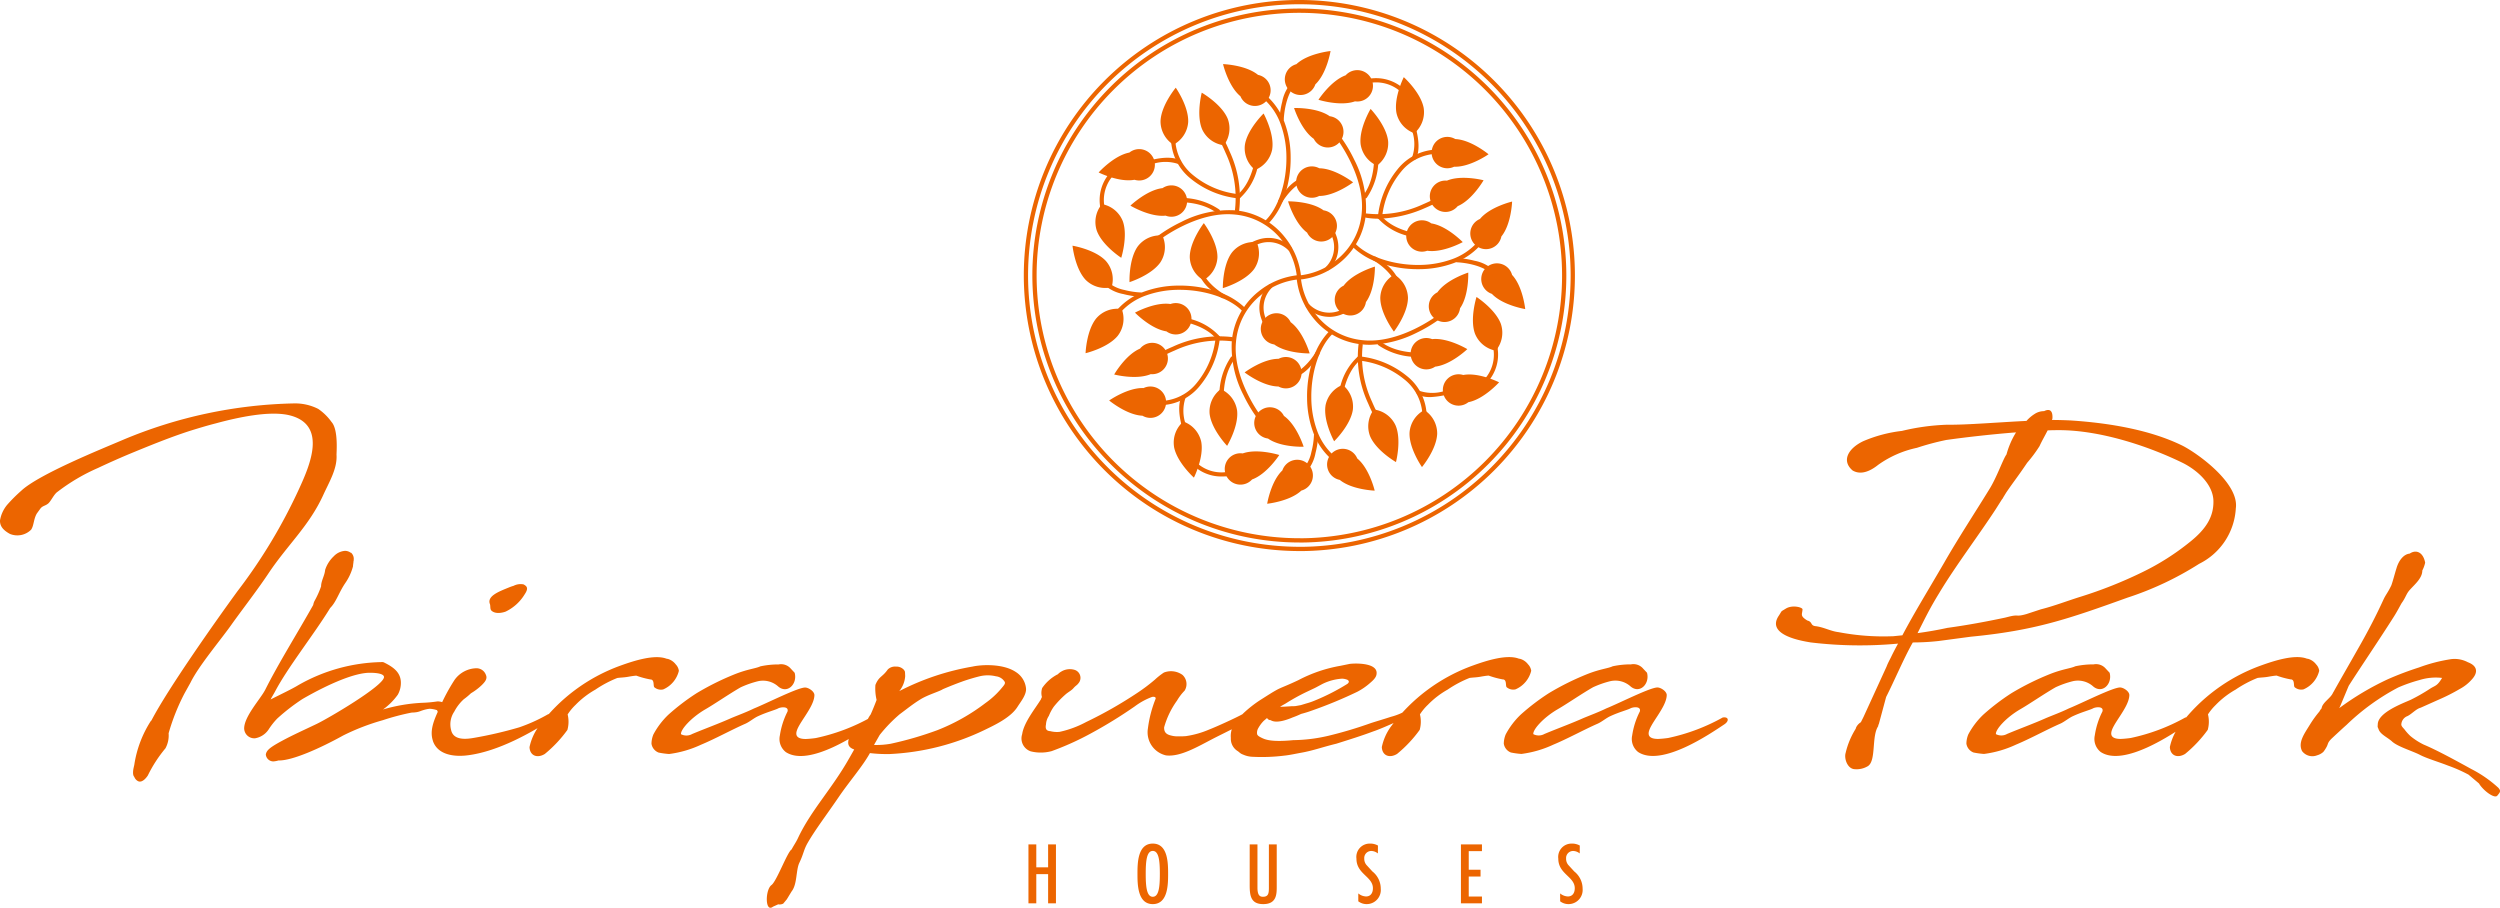
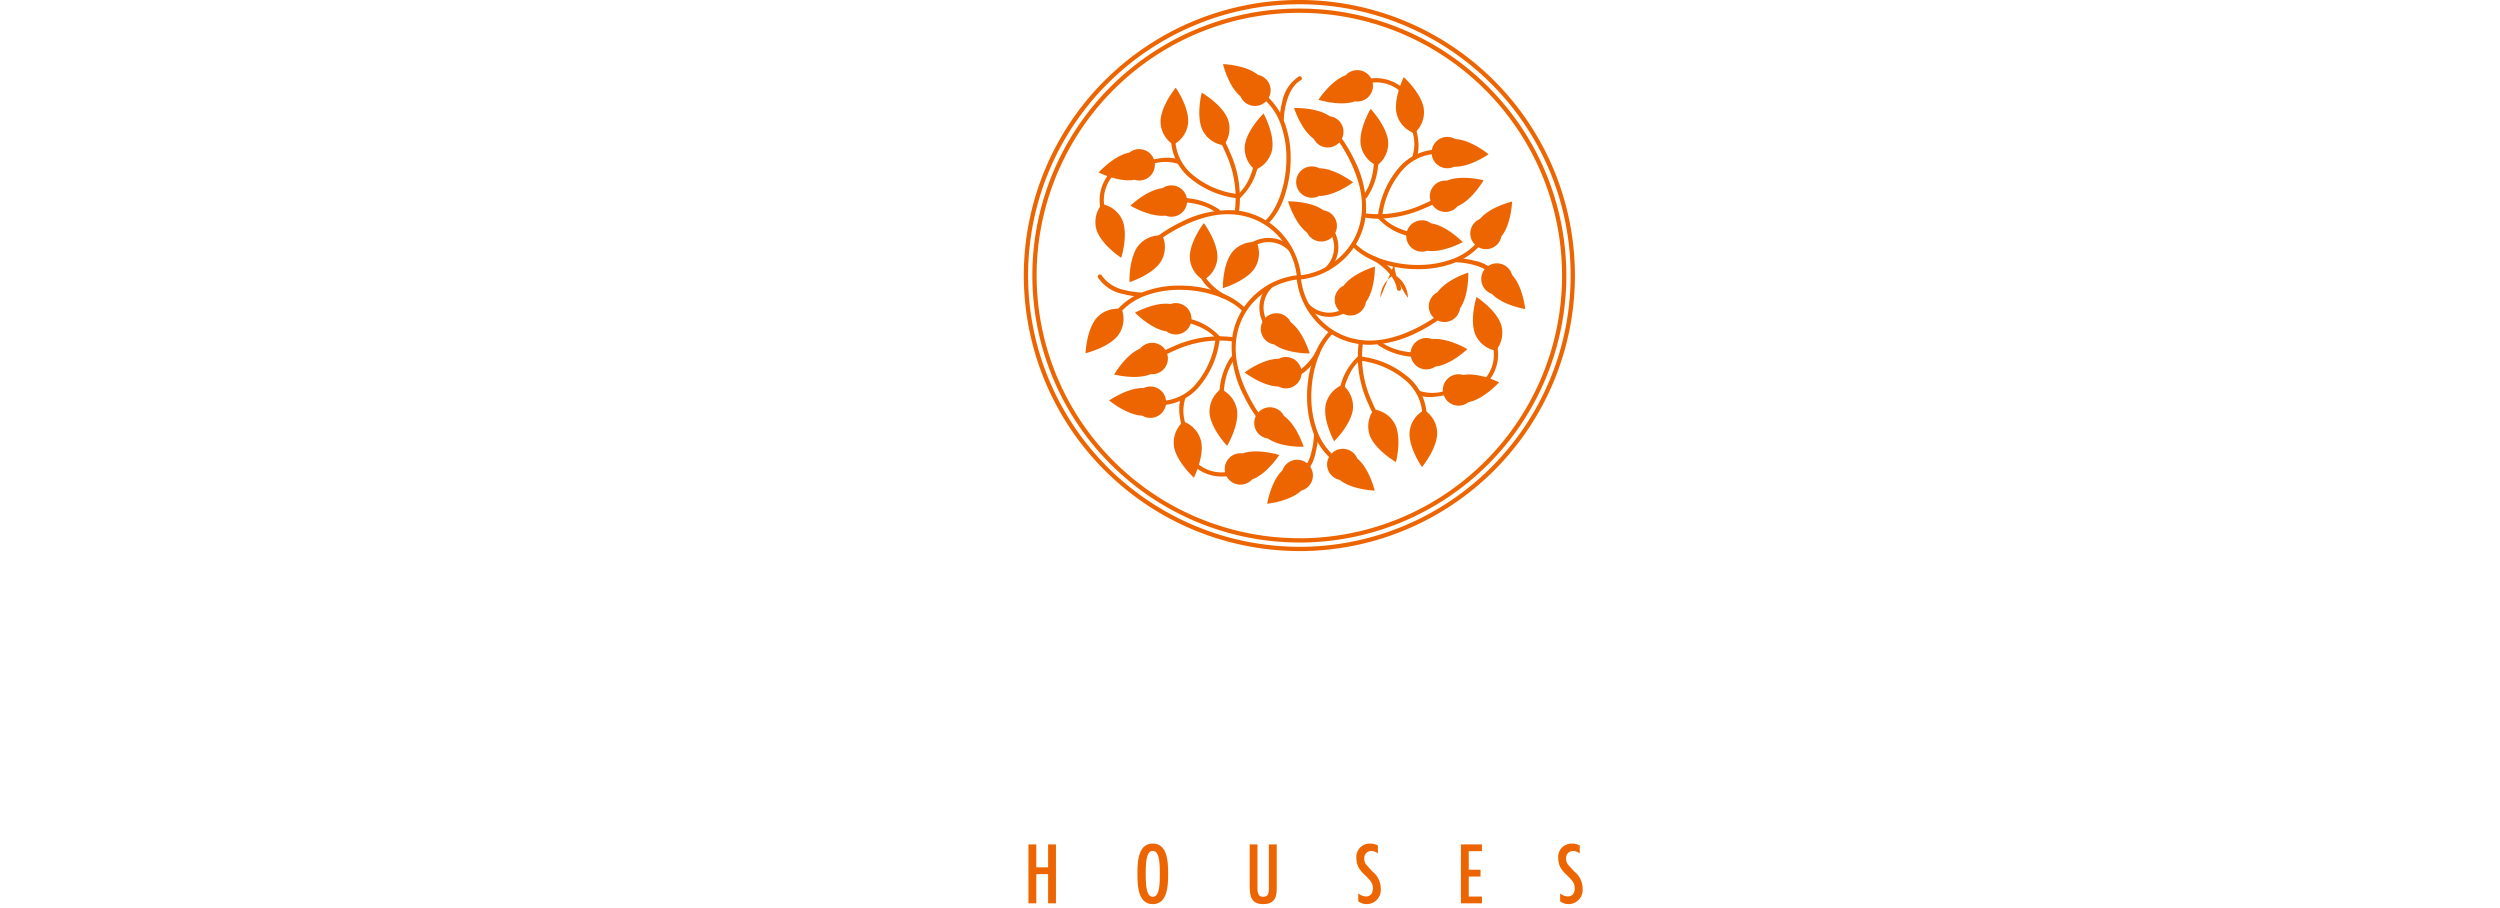
<svg xmlns="http://www.w3.org/2000/svg" width="318.769" height="115.751" viewBox="0 0 318.769 115.751">
  <defs>
    <style>.a{fill:#ec6500;}.b{fill:none;stroke:#ec6500;stroke-width:0.544px;}</style>
  </defs>
  <g transform="translate(-117.434 -355.67)">
-     <path class="a" d="M122.628,420.465c.3-.334.637-.3,1-.637.364-.365.7-1.155,1.154-1.458a24.594,24.594,0,0,1,5.163-3.038c1.155-.546,2.37-1.093,3.949-1.761,2.582-1.063,5.163-2.126,7.806-2.977.972-.3,2.065-.638,3.25-.941,3.128-.851,6.712-1.549,9.112-1.094,5.254,1.063,2.885,6.439,1.519,9.416a68.163,68.163,0,0,1-7.9,13.121c-2.7,3.706-8.839,12.392-10.935,16.432l-.091.091a14.23,14.23,0,0,0-2.1,5.589s-.03.121-.061.273c-.091.365-.182,1,.061,1.245a1.041,1.041,0,0,0,.425.517c.638.395,1.307-.7,1.307-.7a17.063,17.063,0,0,1,2.247-3.462,3.458,3.458,0,0,0,.4-1.914,26.775,26.775,0,0,1,2.035-5.1l.759-1.366c1.094-2.218,3.979-5.589,5.346-7.563,1.488-2.066,3.28-4.374,4.647-6.439,2.43-3.615,5.133-5.984,6.925-9.9.76-1.671,1.792-3.341,1.7-5.1-.03-.152.274-3.219-.638-4.222a6.8,6.8,0,0,0-1.7-1.67,6.525,6.525,0,0,0-3.037-.7,59.2,59.2,0,0,0-21.929,4.678c-2.4,1.032-10.661,4.343-12.909,6.469a19.512,19.512,0,0,0-1.792,1.792,4.2,4.2,0,0,0-.911,2.005c0,.607.273,1.154,1.275,1.7a2.485,2.485,0,0,0,2.7-.547c.364-.547.3-1.336.729-2.065l.486-.669Zm28.611,23.175c-.547,1.094-2.673,3.372-2.673,4.921a1.292,1.292,0,0,0,1.4,1.245,2.6,2.6,0,0,0,1.7-1.093,8.969,8.969,0,0,1,1.124-1.428,25.482,25.482,0,0,1,3.219-2.49c3.432-1.975,6.682-3.341,8.566-3.341,1.123,0,1.822.182,1.822.546,0,1.094-7.077,5.255-8.6,5.984s-3.067,1.427-4.313,2.1c-1.64.88-2.065,1.245-2.156,1.792a.966.966,0,0,0,.972.88,2.885,2.885,0,0,0,.638-.121h.091c1.67,0,5.042-1.458,8.17-3.189a28.58,28.58,0,0,1,5.042-1.944,30.588,30.588,0,0,1,3.675-.972c1.124-.03.972-.243,2.066-.456.06,0,.151-.03.243-.03a3.452,3.452,0,0,1,.941.182.51.51,0,0,0,.547.4.607.607,0,0,0,.577-.4l.091-.334c0-.729-.972-.79-1.154-.79a16.467,16.467,0,0,1-2.005.183,21.135,21.135,0,0,0-4.951.85,8.3,8.3,0,0,0,1.884-1.883,3.049,3.049,0,0,0,.394-1.519c0-1.367-1.032-2.035-2.126-2.581a.5.5,0,0,0-.3-.061,22.172,22.172,0,0,0-10.661,2.946c-.79.486-2.339,1.215-3.524,1.822.182-.364.4-.7.577-1.032,1.671-3.159,4.951-7.259,7.017-10.631.789-.79,1.093-1.944,1.913-3.159a6.8,6.8,0,0,0,1-2.156c0-.213.061-.425.061-.638,0,0,.031-.03.031-.213a1.046,1.046,0,0,0-.335-.881.113.113,0,0,1-.091-.03,1.249,1.249,0,0,0-.668-.213,2.2,2.2,0,0,0-1.458.7,4.115,4.115,0,0,0-1.093,1.731c-.061.729-.517,1.4-.517,2.1a11.286,11.286,0,0,1-.85,1.883,1.756,1.756,0,0,0-.152.486c-1.974,3.524-4.434,7.442-6.135,10.843Zm21.381,6.47c.608,1.853,2.795,2.1,4.556,1.853,3.827-.517,7.958-2.825,10.935-4.769.425-.395-.182-.577-.79-.455a21.271,21.271,0,0,1-3.675,1.67,51.037,51.037,0,0,1-5.741,1.337c-1,.182-2.642.364-2.946-.972a2.873,2.873,0,0,1,.4-2.37,5.61,5.61,0,0,1,1.215-1.579,8.653,8.653,0,0,0,.911-.759,7.315,7.315,0,0,0,1.4-1.063c.334-.334.729-.76.517-1.246a1.277,1.277,0,0,0-1.215-.88,3.516,3.516,0,0,0-2.795,1.488,23.935,23.935,0,0,0-1.913,3.584c-.729,1.549-1.276,2.855-.851,4.161Zm10.3-19.743a5.156,5.156,0,0,0-.608.213c-1.184.486-2.764,1.063-2.429,2.065.121.243,0,.669.212.881.608.577,1.762.152,1.823.122a5.734,5.734,0,0,0,2.429-2.218c.547-.82.213-1.032-.151-1.245a1.953,1.953,0,0,0-1.276.182Zm7.866,15.217a11.083,11.083,0,0,1,2.551-1.974,14.579,14.579,0,0,1,2.795-1.488c.364-.061.85-.061,1.367-.152.334-.061.7-.122,1.063-.152a11.2,11.2,0,0,0,1.792.486c.577,0,.334.82.516,1a1.292,1.292,0,0,0,1.124.274,3.471,3.471,0,0,0,2-2.369,1.442,1.442,0,0,0-.394-.82,1.96,1.96,0,0,0-1-.7c-.06,0-.121-.03-.182-.03-1.519-.578-4.1.243-5.862.88a22.452,22.452,0,0,0-10.418,7.746,6.842,6.842,0,0,0-1.185,2.642c.031,1.063.942,1.488,1.944.881a16.136,16.136,0,0,0,2.886-3.068,3.915,3.915,0,0,0,.03-1.974,6.772,6.772,0,0,1,.972-1.185Zm27.973-4.13-.485-.517a1.62,1.62,0,0,0-1.55-.546,10.881,10.881,0,0,0-2.338.243c-.577.273-1.519.334-3.1.941a33.866,33.866,0,0,0-5.042,2.491,28.237,28.237,0,0,0-3.584,2.733,9.921,9.921,0,0,0-1.914,2.521,3.168,3.168,0,0,0-.243,1.185,1.44,1.44,0,0,0,.911,1.124,10.243,10.243,0,0,0,1.337.182,13.75,13.75,0,0,0,4.07-1.185c1.761-.729,3.979-1.944,5.649-2.673.547-.243,1.094-.728,1.64-.971,1.124-.517,2.1-.76,2.521-.972.3-.183,1.428-.335,1.215.394a9.917,9.917,0,0,0-.972,3.038,2.112,2.112,0,0,0,.76,2.126c2.976,1.944,9.2-2.339,11.025-3.554.608-.425.517-.972-.243-.85a24.725,24.725,0,0,1-6.955,2.612,12.458,12.458,0,0,1-1.276.121c-.881,0-1.215-.273-1.215-.7,0-1.094,2.278-3.281,2.308-4.89,0-.486-.759-.972-1.184-.972-.942,0-4.86,2-6.53,2.673-1,.486-2.005.85-2.947,1.245-1.488.668-3.249,1.306-4.92,2.005a1.491,1.491,0,0,1-1.428.03c-.091-.547,1.246-2.1,3.129-3.189,1.063-.608,3.1-2.005,4.495-2.8a12.5,12.5,0,0,1,2.157-.759,2.911,2.911,0,0,1,2.551.608c1.185,1.093,2.551-.243,2.156-1.7Zm6.955,10.9c-2.187,3.887-4.89,6.651-6.56,10.235-.213.456-.517.881-.79,1.4-.516.273-1.883,4.009-2.551,4.525-.82.577-.851,3.584.182,2.764l.668-.3a.988.988,0,0,0,.638-.091l.456-.546.607-1c.729-.911.547-2.642.972-3.614.577-1.185.547-1.64,1.063-2.552.972-1.7,2.46-3.644,4.009-5.922,1.367-2,3.007-3.858,3.949-5.559a17.865,17.865,0,0,0,2.521.122,31.152,31.152,0,0,0,12.028-3.037c1.245-.608,3.4-1.58,4.282-3.007.426-.669,1.185-1.58,1.063-2.4a2.8,2.8,0,0,0-1.275-2.005c-1.61-1.093-4.344-.971-5.559-.7a32.137,32.137,0,0,0-9.324,3.128,3.357,3.357,0,0,0,.759-1.913c-.03-.638,0-.547-.152-.79a1.274,1.274,0,0,0-1.032-.425,1.312,1.312,0,0,0-1.033.364c-.7,1-1.124.851-1.58,1.975a6.3,6.3,0,0,0,.152,1.913c-.243.638-.486,1.245-.759,1.853a3.657,3.657,0,0,0-.486.881,1.35,1.35,0,0,0-.061.3l-.334.76c-.455-.486-1.427.03-1.762.759-.3.79-.425,1.428.547,1.762l-.638,1.124Zm14.4-9.781c.851-.3,1.61-.516,2.218-.668a4.435,4.435,0,0,1,2.1,0,1.487,1.487,0,0,1,1.124.729c.061.243-.061.365-.547.942a10.674,10.674,0,0,1-1.913,1.731,25.254,25.254,0,0,1-6.136,3.463A44.041,44.041,0,0,1,231,450.505a10.521,10.521,0,0,1-2.126.152l.729-1.276a18.933,18.933,0,0,1,2.551-2.642c1.033-.76,1.641-1.276,2.673-1.914.942-.577,2.43-1,2.825-1.276.851-.364,1.7-.7,2.46-.972Zm7.654,6.713a1.734,1.734,0,0,0,1.094,2.187,5.306,5.306,0,0,0,2.672-.031,36.072,36.072,0,0,0,4.921-2.217,58.408,58.408,0,0,0,5.68-3.493,8.777,8.777,0,0,1,2.156-1.184c.182-.061.577-.061.486.243a15.066,15.066,0,0,0-.972,3.736,3.021,3.021,0,0,0,2.309,3.462c1.792.213,3.948-1.063,6.044-2.156,1.184-.608,3.857-1.884,4.829-2.552.334-.3.4-.577.122-.911l-.365-.243c-.243.061-.607.486-.881.608-.82.455-3.341,1.609-4.221,1.943a11.81,11.81,0,0,1-2.977.851,9.337,9.337,0,0,1-1.063.03,2.808,2.808,0,0,1-.79-.091c-.577-.121-.972-.364-.941-1.063a10.738,10.738,0,0,1,1.64-3.4,6.618,6.618,0,0,1,.972-1.275,1.584,1.584,0,0,0-.274-2.005,2.506,2.506,0,0,0-2.369-.3,8.807,8.807,0,0,0-1.154.911,23.087,23.087,0,0,1-2.217,1.671,53.628,53.628,0,0,1-6.561,3.736,12.9,12.9,0,0,1-3.371,1.245,3.408,3.408,0,0,1-1.185-.091c-.577-.03-.638-.395-.547-.85a2.179,2.179,0,0,1,.365-1.094,5.549,5.549,0,0,1,.638-1.184,12.2,12.2,0,0,1,1.518-1.58c.274-.243.729-.486.942-.729.425-.486.456-.334.79-.82a1.069,1.069,0,0,0-.577-1.549,2.108,2.108,0,0,0-1.732.213,1.819,1.819,0,0,0-.425.334.094.094,0,0,1-.061.03,5.377,5.377,0,0,0-1.943,1.731,2,2,0,0,0-.031,1.155.913.913,0,0,0-.121.273c-.7,1.154-2.187,2.946-2.4,4.465Zm34.383-2.1a12.223,12.223,0,0,0,1.184-.486c.577-.152,1.033-.3,1.367-.425a55.912,55.912,0,0,0,5.8-2.4,8.21,8.21,0,0,0,1.7-1.184c.638-.547.79-.881.759-1.306-.121-1.215-2.733-1.154-3.432-1.063l-1.184.243a18.252,18.252,0,0,0-5.346,1.822c-1.458.7-2.217.942-2.764,1.245-.607.335-.972.578-2.126,1.307a15.677,15.677,0,0,0-2.157,1.7,10.426,10.426,0,0,0-1.275,1.58,2.811,2.811,0,0,0-.3,1.549,1.839,1.839,0,0,0,.82,1.64c.3.182.334.334.759.486a3.233,3.233,0,0,0,1.185.273,23.34,23.34,0,0,0,4.07-.151c.638-.061,1.61-.274,2.126-.365,1.549-.273,2.734-.729,4.495-1.154,1.732-.547,3.189-1,4.739-1.58.577-.182,2.065-.82,3.371-1.427.82-.365,1.7-.668,1.853-1.033.212-.577-.547-.547-.851-.3a7.976,7.976,0,0,1-2.156.912c-.911.3-1.671.516-2.521.789a53.341,53.341,0,0,1-5.5,1.641,20.6,20.6,0,0,1-4.434.546c-2.825.274-3.584-.091-3.979-.273-.3-.152-.638-.3-.638-.577a1.14,1.14,0,0,1,.152-.668,4.19,4.19,0,0,1,.7-.942l.426-.364a.5.5,0,0,0,.455.273c.7.455,2.035-.03,2.7-.3Zm-.821-1.792a25.961,25.961,0,0,1,2.613-1.458l1.154-.547c.3-.151.789-.425,1.032-.546a6.614,6.614,0,0,1,2.43-.638,2.019,2.019,0,0,1,.7.152c.03.03.364.212-.031.516a27.375,27.375,0,0,1-4.161,2.126,8.4,8.4,0,0,1-1.063.365l-.7.212-.669.122c-.273.03-.3,0-.668.03-.486.031-.941.061-1.184.061h-.122c.213-.152.456-.273.668-.395Zm18.133.182a11.061,11.061,0,0,1,2.551-1.974,14.572,14.572,0,0,1,2.794-1.488c.365-.061.851-.061,1.367-.152.334-.061.7-.122,1.063-.152a11.234,11.234,0,0,0,1.792.486c.577,0,.334.82.517,1a1.289,1.289,0,0,0,1.123.274,3.472,3.472,0,0,0,2.005-2.369,1.444,1.444,0,0,0-.4-.82,1.957,1.957,0,0,0-1-.7c-.061,0-.122-.03-.182-.03-1.519-.578-4.1.243-5.862.88a22.442,22.442,0,0,0-10.418,7.746,6.828,6.828,0,0,0-1.185,2.642c.03,1.063.942,1.488,1.944.881a16.13,16.13,0,0,0,2.885-3.068,3.914,3.914,0,0,0,.031-1.974,6.729,6.729,0,0,1,.972-1.185Zm27.973-4.13-.486-.517a1.618,1.618,0,0,0-1.549-.546,10.884,10.884,0,0,0-2.339.243c-.577.273-1.518.334-3.1.941a33.963,33.963,0,0,0-5.042,2.491,28.237,28.237,0,0,0-3.584,2.733,9.936,9.936,0,0,0-1.913,2.521,3.148,3.148,0,0,0-.243,1.185,1.438,1.438,0,0,0,.911,1.124,10.2,10.2,0,0,0,1.336.182,13.742,13.742,0,0,0,4.07-1.185c1.762-.729,3.979-1.944,5.65-2.673.546-.243,1.093-.728,1.64-.971,1.124-.517,2.1-.76,2.521-.972.3-.183,1.427-.335,1.215.394a9.863,9.863,0,0,0-.972,3.038,2.114,2.114,0,0,0,.759,2.126c2.977,1.944,9.2-2.339,11.026-3.554.607-.425.516-.972-.243-.85a24.732,24.732,0,0,1-6.956,2.612,12.416,12.416,0,0,1-1.275.121c-.881,0-1.215-.273-1.215-.7,0-1.094,2.278-3.281,2.308-4.89,0-.486-.759-.972-1.185-.972-.941,0-4.859,2-6.53,2.673-1,.486-2,.85-2.946,1.245-1.488.668-3.25,1.306-4.92,2.005a1.491,1.491,0,0,1-1.428.03c-.091-.547,1.245-2.1,3.128-3.189,1.063-.608,3.1-2.005,4.5-2.8a12.529,12.529,0,0,1,2.156-.759,2.913,2.913,0,0,1,2.552.608c1.184,1.093,2.551-.243,2.156-1.7Zm31.344-4.652a30.2,30.2,0,0,1-6.894-.517c-1.033-.121-1.823-.607-2.886-.759-.79-.061-.395-.547-1.124-.729-.972-.607-.638-.759-.607-1.428,0-.243-1.276-.607-2.126-.091-.729.456-.426.183-.881.881-1.731,2.521,2.976,3.25,4.04,3.432a52.361,52.361,0,0,0,11.147.152c-.3.547-.608,1.124-.912,1.762-.182.364-.4.759-.546,1.154l-2.947,6.439-.334.668a1.6,1.6,0,0,0-.607.669l-.061.182a10.137,10.137,0,0,0-1.276,3.068c-.212.7.213,1.974,1.094,2.065a2.8,2.8,0,0,0,1.761-.395c1.064-.729.426-3.8,1.307-5.1v-.121c0-.031.03-.061.06-.091l.942-3.493c1.033-2.035,2.156-4.708,3.28-6.743l.122-.213a29.564,29.564,0,0,0,3.28-.182l4.1-.547c8.171-.789,12.393-2.247,19.986-4.981a40.1,40.1,0,0,0,9.142-4.313,8.417,8.417,0,0,0,4.678-7.077c.455-3.189-4.83-6.986-6.8-7.988-4.009-1.974-9.173-2.885-14.275-3.22-.729-.03-1.519-.06-2.369-.06l.06-.183c.061-.911-.273-1.336-1.063-.941a2.183,2.183,0,0,0-1.215.364,4.807,4.807,0,0,0-1.032.881c-3.706.182-7.624.517-10.084.486a28.389,28.389,0,0,0-5.8.79,17.609,17.609,0,0,0-4.92,1.306c-1.913.911-2.825,2.491-1.367,3.736.668.4,1.731.516,3.281-.729a13.213,13.213,0,0,1,4.92-2.157,33.667,33.667,0,0,1,3.736-1c2.369-.334,5.771-.729,8.93-.972-.031.03-.061.03-.061.061a10.75,10.75,0,0,0-1.185,2.764c-.425.547-1.245,2.946-2.187,4.434-1.731,2.825-3.948,6.2-5.77,9.386-2.278,3.918-3.706,6.2-5.316,9.233l-1.215.122Zm13.942-17.465v-.03c.06-.031.06-.031.06-.061l.122-.213.334-.546c.972-1.428,1.4-1.914,2.673-3.8a17.525,17.525,0,0,0,1.579-2.126c.3-.668.7-1.337,1.033-2.005.577-.03,1.093-.03,1.579-.03,4.982.03,10.9,1.883,15.491,4.1,1.974.942,4.039,2.794,4.07,4.951.03,1.974-.911,3.523-2.946,5.163a31.5,31.5,0,0,1-6.166,3.919,55.8,55.8,0,0,1-7.806,3.1c-1.671.516-3.372,1.184-5.073,1.609l-1.852.608c-1.4.4-.911,0-2.248.334l-.486.122c-2.43.516-4.89.971-7.35,1.306-1.246.273-2.491.486-3.8.668.911-1.792,1.488-3.038,2.794-5.164,2.005-3.341,5.073-7.411,7.169-10.63l.789-1.246.031-.03Zm13.7,22.117-.486-.517a1.619,1.619,0,0,0-1.549-.546,10.884,10.884,0,0,0-2.339.243c-.577.273-1.519.334-3.1.941a33.866,33.866,0,0,0-5.042,2.491,28.235,28.235,0,0,0-3.584,2.733,9.945,9.945,0,0,0-1.914,2.521,3.168,3.168,0,0,0-.243,1.185,1.439,1.439,0,0,0,.912,1.124,10.2,10.2,0,0,0,1.336.182,13.75,13.75,0,0,0,4.07-1.185c1.762-.729,3.979-1.944,5.649-2.673.547-.243,1.094-.728,1.641-.971,1.123-.517,2.1-.76,2.521-.972.3-.183,1.427-.335,1.214.394a9.893,9.893,0,0,0-.971,3.038,2.112,2.112,0,0,0,.759,2.126c2.976,1.944,9.2-2.339,11.025-3.554.608-.425.517-.972-.243-.85a24.713,24.713,0,0,1-6.955,2.612,12.432,12.432,0,0,1-1.276.121c-.881,0-1.215-.273-1.215-.7,0-1.094,2.278-3.281,2.309-4.89,0-.486-.76-.972-1.185-.972-.941,0-4.86,2-6.53,2.673-1,.486-2.005.85-2.946,1.245-1.489.668-3.25,1.306-4.921,2.005a1.489,1.489,0,0,1-1.427.03c-.092-.547,1.245-2.1,3.128-3.189,1.063-.608,3.1-2.005,4.5-2.8a12.5,12.5,0,0,1,2.157-.759,2.911,2.911,0,0,1,2.551.608c1.185,1.093,2.552-.243,2.157-1.7Zm13.515,4.13a11.083,11.083,0,0,1,2.551-1.974,14.579,14.579,0,0,1,2.795-1.488c.364-.061.85-.061,1.367-.152.334-.061.7-.122,1.063-.152a11.2,11.2,0,0,0,1.792.486c.577,0,.334.82.516,1a1.292,1.292,0,0,0,1.124.274,3.472,3.472,0,0,0,2.005-2.369,1.445,1.445,0,0,0-.395-.82,1.96,1.96,0,0,0-1-.7c-.06,0-.121-.03-.182-.03-1.519-.578-4.1.243-5.862.88a22.452,22.452,0,0,0-10.418,7.746,6.84,6.84,0,0,0-1.184,2.642c.03,1.063.941,1.488,1.943.881a16.135,16.135,0,0,0,2.886-3.068,3.915,3.915,0,0,0,.03-1.974,6.772,6.772,0,0,1,.972-1.185Zm23.083-17.5c-.243.76-.425,1.519-.668,2.218-.456.972-.7,1.154-1.033,1.883-.881,1.913-1.883,3.888-3.28,6.317-1.063,1.884-2.157,3.767-3.068,5.407l-.06.091c-.274.7-1.367,1.245-1.458,2.005a1.538,1.538,0,0,0-.274.394,13.562,13.562,0,0,0-1.154,1.58c-.759,1.245-1.61,2.339-1.063,3.462a1.634,1.634,0,0,0,1.913.547,2.022,2.022,0,0,0,.79-.425,3.324,3.324,0,0,0,.334-.486c.365-.577.122-.638.79-1.276.425-.395,1.336-1.245,1.853-1.7a28.7,28.7,0,0,1,6.591-4.768,19.242,19.242,0,0,1,2.7-.942,6.941,6.941,0,0,1,2.885-.273c-.637,1.063-.85.941-1.518,1.367a23.188,23.188,0,0,1-2.491,1.427c-1.093.486-4.131,1.61-4.191,3.1-.031.486-.031.274.121.7.243.607,1.033.941,1.64,1.458.7.7,2.7,1.275,3.615,1.761.881.456,2.339.881,3.584,1.367a18.973,18.973,0,0,1,2.612,1.154l1.336,1.124c.486.851,1.975,2.005,2.339,1.549l.213-.273c.212-.273.152-.456-.091-.729a15.58,15.58,0,0,0-3.463-2.4c-2.035-1.123-4.434-2.429-6.044-3.1a8.608,8.608,0,0,1-1.7-1.093,6.345,6.345,0,0,1-.668-.729c-.183-.273-.547-.516-.486-.82a1.208,1.208,0,0,1,.789-1c.547-.274,1.094-.912,1.671-1.064l2.308-1.032a23.761,23.761,0,0,0,2.643-1.337,5.541,5.541,0,0,0,1.61-1.275c.789-.881.668-1.7-.547-2.157a3.579,3.579,0,0,0-2.309-.364,20.6,20.6,0,0,0-3.918,1.032,39.367,39.367,0,0,0-4.009,1.519,35.6,35.6,0,0,0-6.166,3.675l.122-.243,1.093-2.612c1.549-2.43,3.827-5.771,5.771-8.838.365-.578.668-1.155.972-1.7.516-.7.577-1.155,1-1.641.638-.729,1.64-1.518,1.64-2.521a4.027,4.027,0,0,0,.365-1c-.243-1.306-1.124-1.731-1.974-1.154-.729.061-1.367.82-1.671,1.822Z" />
    <path class="a" d="M248.569,463.334v7.517h1v-3.719h1.507v3.719h1v-7.517h-1v2.931h-1.507v-2.931Zm15.854-.1c-1.934,0-1.953,2.5-1.953,3.858s.019,3.859,1.953,3.859,1.954-2.5,1.954-3.859-.02-3.858-1.954-3.858Zm0,.936c.789,0,.9,1.327.9,2.922s-.11,2.923-.9,2.923-.9-1.327-.9-2.923.11-2.922.9-2.922Zm12.356-.836v5.185c0,1.356.14,2.432,1.725,2.432,1.734,0,1.724-1.295,1.724-2.282v-5.335h-1v5.624c-.01.618-.069,1.057-.758,1.057-.409,0-.7-.2-.7-1.167v-5.514Zm16.354.149a2.025,2.025,0,0,0-1.057-.249,1.7,1.7,0,0,0-1.685,1.923c0,1.975,2.1,2.275,2.1,3.771,0,.558-.259,1.047-.878,1.047a1.629,1.629,0,0,1-.987-.389v1.006a1.744,1.744,0,0,0,1.1.359,1.8,1.8,0,0,0,1.765-1.964,2.793,2.793,0,0,0-1.066-2.2l-.758-.828a1.214,1.214,0,0,1-.28-.818.9.9,0,0,1,.889-.967,1.37,1.37,0,0,1,.847.319l.01-1.006Zm10.581-.149v7.517h2.681v-.866H304.71v-2.554h1.505v-.866H304.71V464.2h1.685v-.866Zm15.156.149a2.023,2.023,0,0,0-1.057-.249,1.7,1.7,0,0,0-1.684,1.923c0,1.975,2.1,2.275,2.1,3.771,0,.558-.26,1.047-.879,1.047a1.624,1.624,0,0,1-.986-.389v1.006a1.742,1.742,0,0,0,1.1.359,1.805,1.805,0,0,0,1.765-1.964,2.8,2.8,0,0,0-1.066-2.2l-.759-.828a1.214,1.214,0,0,1-.28-.818.9.9,0,0,1,.889-.967,1.37,1.37,0,0,1,.847.319l.01-1.006Z" />
    <path class="b" d="M283.111,425.667A34.863,34.863,0,1,0,248.249,390.8a34.9,34.9,0,0,0,34.862,34.862Zm0-1.091A33.771,33.771,0,1,0,249.339,390.8a33.809,33.809,0,0,0,33.772,33.771Z" />
    <path class="a" d="M286.2,382.489a2,2,0,1,1-2.1,2.84c-1.616-1.193-2.428-3.986-2.428-3.986s2.908-.047,4.524,1.146Z" />
-     <path class="a" d="M293.431,393.623a3.538,3.538,0,0,1,1.784-2.941,3.538,3.538,0,0,1,1.745,2.964c-.013,2.008-1.792,4.309-1.792,4.309s-1.75-2.323-1.737-4.332Z" />
+     <path class="a" d="M293.431,393.623a3.538,3.538,0,0,1,1.784-2.941,3.538,3.538,0,0,1,1.745,2.964s-1.75-2.323-1.737-4.332Z" />
    <path class="a" d="M295.821,392.755a.271.271,0,0,1-.267-.233c-.295-2.124-2.947-3.621-2.974-3.636a.27.27,0,0,1,.262-.472,8.806,8.806,0,0,1,1.487,1.1,5.076,5.076,0,0,1,1.76,2.936.27.27,0,0,1-.23.3.245.245,0,0,1-.038,0Z" />
    <path class="a" d="M307.665,393.143a2,2,0,1,1,2.57-2.419c1.377,1.463,1.677,4.356,1.677,4.356s-2.87-.474-4.247-1.937Z" />
    <path class="a" d="M308.869,385.83a2,2,0,1,1-2.729-2.238c1.274-1.553,4.1-2.222,4.1-2.222s-.1,2.907-1.376,4.46Z" />
    <path class="a" d="M302.846,376.927a2,2,0,1,1,.145-3.526c2.007.082,4.245,1.94,4.245,1.94s-2.383,1.668-4.39,1.586Z" />
    <path class="a" d="M303.3,381.956a2,2,0,1,1-1.367-3.253c1.852-.778,4.668-.048,4.668-.048s-1.449,2.523-3.3,3.3Z" />
    <path class="a" d="M299.41,387.645a2,2,0,1,1,.524-3.49c1.986.3,4.011,2.386,4.011,2.386s-2.548,1.4-4.535,1.1Z" />
    <path class="a" d="M298.963,369.427a3.539,3.539,0,0,1-1.186,3.229,3.537,3.537,0,0,1-2.281-2.574c-.373-1.974.932-4.574.932-4.574s2.163,1.945,2.535,3.919Z" />
    <path class="a" d="M289.017,365.27a2,2,0,1,1,1.192,3.322c-1.891.678-4.663-.2-4.663-.2s1.58-2.442,3.471-3.121Z" />
    <path class="a" d="M294.43,373.658a3.539,3.539,0,0,1-1.426,3.13,3.539,3.539,0,0,1-2.081-2.739c-.223-2,1.274-4.49,1.274-4.49s2.01,2.1,2.233,4.1Z" />
    <path class="a" d="M286.986,370.491a2,2,0,1,1-2.032,2.885c-1.642-1.157-2.516-3.932-2.516-3.932s2.906-.11,4.548,1.047Z" />
    <path class="a" d="M293.392,383.6a.174.174,0,0,1-.032,0,.27.27,0,0,1-.236-.3,11.459,11.459,0,0,1,2.535-6.075,6.624,6.624,0,0,1,4.987-2.485.27.27,0,0,1,0,.54,6.094,6.094,0,0,0-4.578,2.3,10.915,10.915,0,0,0-2.408,5.788.27.27,0,0,1-.268.237Z" />
    <path class="a" d="M298.23,389.993a15.076,15.076,0,0,1-4.69-.738,8.956,8.956,0,0,1-3.7-2.171.27.27,0,0,1,.392-.37c1.6,1.69,4.907,2.79,8.234,2.737a12.489,12.489,0,0,0,4.059-.711,7.837,7.837,0,0,0,3.217-2.114.27.27,0,1,1,.4.357,8.345,8.345,0,0,1-3.435,2.263,12.852,12.852,0,0,1-4.237.745l-.246,0Z" />
    <path class="a" d="M297.76,376.031a.272.272,0,0,1-.245-.385,5.154,5.154,0,0,0,0-3.214,13.425,13.425,0,0,0-.636-1.947.27.27,0,0,1,.495-.215c.064.148,1.555,3.628.632,5.605a.269.269,0,0,1-.244.156Z" />
    <path class="a" d="M291.5,380.982a.265.265,0,0,1-.16-.053.271.271,0,0,1-.057-.378c2.046-2.771,1.187-7.011,1.178-7.054a.27.27,0,0,1,.528-.111,12.282,12.282,0,0,1,.2,2.608,8.7,8.7,0,0,1-1.47,4.878.268.268,0,0,1-.217.11Z" />
    <path class="a" d="M283,391.342a.27.27,0,0,1-.013-.54,8.931,8.931,0,0,0,4.866-1.985,8.569,8.569,0,0,0,3.213-6.016c.446-4.722-3.188-9.451-3.225-9.5a.27.27,0,0,1,.426-.332,18.649,18.649,0,0,1,1.843,3.062,13.392,13.392,0,0,1,1.493,6.819,9.094,9.094,0,0,1-3.412,6.386,9.5,9.5,0,0,1-5.178,2.1Z" />
    <path class="a" d="M293.2,383.558a9.49,9.49,0,0,1-1.592-.13.27.27,0,1,1,.091-.532,13.518,13.518,0,0,0,7.2-1.187,21.217,21.217,0,0,0,3.448-1.848.27.27,0,0,1,.309.443,21.427,21.427,0,0,1-3.535,1.9,15.655,15.655,0,0,1-5.926,1.357Z" />
    <path class="a" d="M299.4,386.18h-.014a12.509,12.509,0,0,1-2.373-.415,7.6,7.6,0,0,1-3.878-2.255.269.269,0,0,1,.419-.339c1.8,2.224,5.82,2.467,5.861,2.47a.27.27,0,0,1-.015.539Z" />
    <path class="a" d="M308.424,391.425a.271.271,0,0,1-.236-.138c-1.153-2.042-4.913-2.167-4.951-2.168a.27.27,0,0,1,.008-.54h.007a10.622,10.622,0,0,1,2.185.337,4.921,4.921,0,0,1,3.221,2.106.269.269,0,0,1-.1.368.278.278,0,0,1-.132.035Z" />
    <path class="a" d="M286.714,390.143a.266.266,0,0,1-.179-.068.27.27,0,0,1-.022-.381,3.584,3.584,0,0,0,.838-3.675,5.165,5.165,0,0,0-.969-1.728.27.27,0,0,1,.4-.366,5.639,5.639,0,0,1,1.08,1.91,4.137,4.137,0,0,1-.943,4.218.268.268,0,0,1-.2.09Z" />
    <path class="a" d="M296.87,368.145a.27.27,0,0,1-.214-.106,4.691,4.691,0,0,0-4.344-1.827,7.826,7.826,0,0,0-2.5.632.27.27,0,0,1-.234-.486,8.266,8.266,0,0,1,2.69-.684,5.267,5.267,0,0,1,4.814,2.036.271.271,0,0,1-.214.435Z" />
    <path class="a" d="M291.6,394.192a2,2,0,1,1-2.839-2.1c1.193-1.616,3.986-2.429,3.986-2.429s.046,2.909-1.147,4.525Z" />
    <path class="a" d="M280.465,401.421a2,2,0,1,1-.023,3.529c-2.009-.013-4.31-1.793-4.31-1.793s2.324-1.749,4.333-1.736Z" />
    <path class="a" d="M281.6,404.081a.27.27,0,0,1-.037-.537c2.124-.3,3.621-2.948,3.636-2.974a.27.27,0,0,1,.472.262,8.9,8.9,0,0,1-1.1,1.487,5.082,5.082,0,0,1-2.936,1.76l-.037,0Z" />
    <path class="a" d="M280.945,415.655a2,2,0,1,1,2.419,2.569c-1.463,1.377-4.356,1.678-4.356,1.678s.474-2.87,1.937-4.247Z" />
    <path class="a" d="M288.258,416.858a2,2,0,1,1,2.238-2.728c1.553,1.274,2.222,4.1,2.222,4.1s-2.907-.1-4.46-1.376Z" />
    <path class="a" d="M297.161,410.835a3.541,3.541,0,0,1,1.885-2.878,3.539,3.539,0,0,1,1.641,3.023c-.082,2.007-1.94,4.245-1.94,4.245s-1.668-2.383-1.586-4.39Z" />
    <path class="a" d="M292.131,411.29a3.54,3.54,0,0,1,.483-3.406,3.54,3.54,0,0,1,2.771,2.039c.778,1.852.047,4.667.047,4.667s-2.522-1.448-3.3-3.3Z" />
    <path class="a" d="M286.442,407.4a3.54,3.54,0,0,1,2.184-2.659,3.541,3.541,0,0,1,1.306,3.182c-.3,1.987-2.386,4.012-2.386,4.012s-1.4-2.549-1.1-4.535Z" />
    <path class="a" d="M304.661,406.953a2,2,0,1,1-.655-3.468c1.974-.372,4.574.933,4.574.933s-1.946,2.162-3.919,2.535Z" />
    <path class="a" d="M308.818,397.007a3.54,3.54,0,0,1-.664,3.375A3.541,3.541,0,0,1,305.5,398.2c-.678-1.891.2-4.664.2-4.664s2.442,1.581,3.121,3.472Z" />
    <path class="a" d="M300.43,402.42a2,2,0,1,1-.391-3.508c2-.222,4.49,1.275,4.49,1.275s-2.1,2.01-4.1,2.233Z" />
    <path class="a" d="M303.6,394.976a2,2,0,1,1-2.885-2.033c1.157-1.642,3.932-2.516,3.932-2.516s.11,2.907-1.047,4.549Z" />
    <path class="a" d="M299.077,408.9a.27.27,0,0,1-.27-.27,6.093,6.093,0,0,0-2.3-4.577,10.918,10.918,0,0,0-5.788-2.408.27.27,0,1,1,.065-.536,11.459,11.459,0,0,1,6.075,2.535,6.624,6.624,0,0,1,2.485,4.986.27.27,0,0,1-.27.27Z" />
    <path class="a" d="M287.283,414.2a.273.273,0,0,1-.179-.067,8.359,8.359,0,0,1-2.262-3.435,12.857,12.857,0,0,1-.745-4.237,15.107,15.107,0,0,1,.736-4.936,8.932,8.932,0,0,1,2.171-3.7.27.27,0,1,1,.37.392c-1.691,1.6-2.791,4.907-2.737,8.233a12.5,12.5,0,0,0,.711,4.06,7.84,7.84,0,0,0,2.114,3.216.269.269,0,0,1,.023.381.265.265,0,0,1-.2.091Z" />
    <path class="a" d="M299.794,406.3a3.755,3.755,0,0,1-1.581-.3.27.27,0,0,1,.228-.489,5.168,5.168,0,0,0,3.222,0,13.432,13.432,0,0,0,1.94-.634.27.27,0,1,1,.214.495,11.818,11.818,0,0,1-4.023.933Z" />
    <path class="a" d="M298.43,401.177c-.11,0-.222,0-.337,0a8.7,8.7,0,0,1-4.877-1.47.27.27,0,1,1,.32-.434c2.771,2.046,7.012,1.186,7.055,1.178a.27.27,0,0,1,.111.528,12.035,12.035,0,0,1-2.272.2Z" />
    <path class="a" d="M292.1,399.634c-.286,0-.574-.013-.862-.04a9.091,9.091,0,0,1-6.386-3.413,9.494,9.494,0,0,1-2.1-5.178.27.27,0,0,1,.54-.025,8.926,8.926,0,0,0,1.985,4.866,8.567,8.567,0,0,0,6.016,3.213c4.721.446,9.451-3.188,9.5-3.225a.27.27,0,0,1,.332.426,18.649,18.649,0,0,1-3.062,1.843,14.148,14.148,0,0,1-5.957,1.533Z" />
    <path class="a" d="M294.005,410.761a.269.269,0,0,1-.221-.116,21.393,21.393,0,0,1-1.9-3.534,14.049,14.049,0,0,1-1.227-7.518.27.27,0,0,1,.532.09,13.522,13.522,0,0,0,1.192,7.217,21.184,21.184,0,0,0,1.842,3.436.271.271,0,0,1-.221.425Z" />
    <path class="a" d="M288.178,407.662h-.015a.27.27,0,0,1-.255-.284,12.471,12.471,0,0,1,.414-2.372,7.6,7.6,0,0,1,2.255-3.878.27.27,0,1,1,.34.419c-2.227,1.8-2.468,5.82-2.47,5.86a.271.271,0,0,1-.269.256Z" />
    <path class="a" d="M282.933,416.683a.27.27,0,0,1-.133-.505,4.612,4.612,0,0,0,1.847-2.879,10.162,10.162,0,0,0,.322-2.072.27.27,0,1,1,.539.014,10.55,10.55,0,0,1-.337,2.186,4.919,4.919,0,0,1-2.1,3.221.279.279,0,0,1-.133.035Z" />
    <path class="a" d="M286.9,396.071a4.223,4.223,0,0,1-2.861-1.165.27.27,0,1,1,.359-.4,3.588,3.588,0,0,0,3.675.838,5.138,5.138,0,0,0,1.728-.97.27.27,0,0,1,.366.4,5.633,5.633,0,0,1-1.91,1.081,4.41,4.41,0,0,1-1.357.222Z" />
    <path class="a" d="M306.213,405.13a.27.27,0,0,1-.164-.484,4.692,4.692,0,0,0,1.827-4.345,7.825,7.825,0,0,0-.632-2.5.27.27,0,0,1,.486-.234,8.267,8.267,0,0,1,.684,2.69,5.266,5.266,0,0,1-2.037,4.814.265.265,0,0,1-.164.056Z" />
    <path class="a" d="M279.9,399.588a2,2,0,1,1,2.1-2.839c1.616,1.193,2.428,3.986,2.428,3.986s-2.908.046-4.524-1.147Z" />
    <path class="a" d="M272.667,388.455a3.54,3.54,0,0,1-1.784,2.941,3.54,3.54,0,0,1-1.745-2.964c.013-2.009,1.792-4.31,1.792-4.31s1.75,2.324,1.737,4.333Z" />
    <path class="a" d="M273.387,393.7a.267.267,0,0,1-.131-.034,8.673,8.673,0,0,1-1.487-1.1,5.077,5.077,0,0,1-1.76-2.935.27.27,0,0,1,.535-.075c.294,2.121,2.947,3.622,2.974,3.637a.269.269,0,0,1-.131.505Z" />
-     <path class="a" d="M258.433,388.935a3.538,3.538,0,0,1,.739,3.359,3.541,3.541,0,0,1-3.309-.94c-1.376-1.463-1.677-4.356-1.677-4.356s2.87.474,4.247,1.937Z" />
    <path class="a" d="M257.23,396.248a3.54,3.54,0,0,1,3.237-1.164,3.54,3.54,0,0,1-.509,3.4c-1.274,1.553-4.105,2.222-4.105,2.222s.1-2.907,1.377-4.46Z" />
    <path class="a" d="M263.252,405.151a2,2,0,1,1-.145,3.526c-2.007-.083-4.245-1.941-4.245-1.941s2.383-1.668,4.39-1.585Z" />
    <path class="a" d="M262.8,400.121a2,2,0,1,1,1.367,3.254c-1.852.778-4.667.047-4.667.047s1.448-2.523,3.3-3.3Z" />
    <path class="a" d="M266.688,394.432a2,2,0,1,1-.524,3.49c-1.986-.3-4.011-2.386-4.011-2.386s2.549-1.4,4.535-1.1Z" />
    <path class="a" d="M267.135,412.65a3.539,3.539,0,0,1,1.186-3.229A3.542,3.542,0,0,1,270.6,412c.372,1.973-.933,4.573-.933,4.573s-2.163-1.945-2.535-3.919Z" />
    <path class="a" d="M277.081,416.807a2,2,0,1,1-1.192-3.321c1.891-.679,4.663.2,4.663.2s-1.58,2.442-3.471,3.12Z" />
    <path class="a" d="M271.668,408.419a3.539,3.539,0,0,1,1.426-3.13,3.539,3.539,0,0,1,2.081,2.739c.223,2-1.274,4.49-1.274,4.49s-2.01-2.1-2.233-4.1Z" />
    <path class="a" d="M279.112,411.586a2,2,0,1,1,2.033-2.884c1.642,1.157,2.515,3.931,2.515,3.931s-2.906.11-4.548-1.047Z" />
    <path class="a" d="M265.452,407.336a.27.27,0,0,1,0-.539,6.092,6.092,0,0,0,4.578-2.3,10.911,10.911,0,0,0,2.408-5.787.27.27,0,1,1,.536.065,11.463,11.463,0,0,1-2.535,6.075,6.623,6.623,0,0,1-4.987,2.484Z" />
    <path class="a" d="M260.152,395.543a.267.267,0,0,1-.179-.068.27.27,0,0,1-.023-.381,8.364,8.364,0,0,1,3.435-2.263,12.852,12.852,0,0,1,4.237-.744,15.1,15.1,0,0,1,4.936.736,8.948,8.948,0,0,1,3.7,2.17.27.27,0,0,1-.392.371c-1.561-1.651-4.754-2.739-8-2.739h-.233a12.516,12.516,0,0,0-4.059.712,7.817,7.817,0,0,0-3.217,2.114.269.269,0,0,1-.2.091Z" />
    <path class="a" d="M268.973,411.969a.268.268,0,0,1-.247-.162c-.064-.147-1.555-3.628-.632-5.6a.27.27,0,1,1,.489.228,5.16,5.16,0,0,0,0,3.222,13.389,13.389,0,0,0,.634,1.939.27.27,0,0,1-.14.355.274.274,0,0,1-.108.022Z" />
    <path class="a" d="M273.377,408.906a.271.271,0,0,1-.264-.215,12.283,12.283,0,0,1-.2-2.608,8.7,8.7,0,0,1,1.47-4.878.27.27,0,0,1,.434.321c-2.046,2.771-1.187,7.012-1.178,7.054a.27.27,0,0,1-.208.32.274.274,0,0,1-.056.006Z" />
    <path class="a" d="M278.043,409.21a.267.267,0,0,1-.213-.1,18.665,18.665,0,0,1-1.843-3.061,13.4,13.4,0,0,1-1.493-6.819,9.092,9.092,0,0,1,3.412-6.386,9.5,9.5,0,0,1,5.178-2.1.27.27,0,1,1,.026.539,8.937,8.937,0,0,0-4.866,1.986,8.566,8.566,0,0,0-3.213,6.015c-.446,4.722,3.188,9.451,3.225,9.5a.269.269,0,0,1-.047.378.266.266,0,0,1-.166.057Z" />
    <path class="a" d="M263.6,402.265a.27.27,0,0,1-.154-.492,21.293,21.293,0,0,1,3.534-1.9,14.047,14.047,0,0,1,7.518-1.227.27.27,0,1,1-.091.532,13.509,13.509,0,0,0-7.2,1.187,21.172,21.172,0,0,0-3.448,1.847.268.268,0,0,1-.154.049Z" />
    <path class="a" d="M272.752,399.007a.268.268,0,0,1-.21-.1c-1.8-2.227-5.82-2.468-5.861-2.47a.27.27,0,0,1,.029-.539,12.365,12.365,0,0,1,2.373.414,7.6,7.6,0,0,1,3.878,2.255.27.27,0,0,1-.209.44Z" />
    <path class="a" d="M262.854,393.5h-.008a10.541,10.541,0,0,1-2.185-.337,4.917,4.917,0,0,1-3.221-2.106.27.27,0,0,1,.47-.265,4.618,4.618,0,0,0,2.878,1.847,10.335,10.335,0,0,0,2.073.322.27.27,0,0,1-.007.539Z" />
    <path class="a" d="M279.518,398.239a.27.27,0,0,1-.2-.087,5.617,5.617,0,0,1-1.08-1.909,4.137,4.137,0,0,1,.943-4.218.27.27,0,1,1,.4.359,3.587,3.587,0,0,0-.833,3.692,5.13,5.13,0,0,0,.964,1.71.269.269,0,0,1-.2.453Z" />
    <path class="a" d="M273.29,416.424a5.176,5.176,0,0,1-4.276-2.057.27.27,0,0,1,.428-.329,4.689,4.689,0,0,0,4.344,1.827,7.826,7.826,0,0,0,2.5-.632.27.27,0,0,1,.234.487,8.25,8.25,0,0,1-2.69.683c-.182.014-.362.021-.538.021Z" />
    <path class="a" d="M274.5,387.886a3.537,3.537,0,0,1,3.173-1.328,3.538,3.538,0,0,1-.334,3.423c-1.193,1.616-3.986,2.429-3.986,2.429s-.046-2.908,1.147-4.524Z" />
    <path class="a" d="M285.633,380.657a2,2,0,1,1,.023-3.529c2.009.013,4.31,1.792,4.31,1.792s-2.324,1.75-4.333,1.737Z" />
-     <path class="a" d="M280.66,381.647a.273.273,0,0,1-.131-.034.27.27,0,0,1-.1-.367,8.7,8.7,0,0,1,1.1-1.488A5.075,5.075,0,0,1,284.458,378a.27.27,0,1,1,.074.535c-2.124.3-3.621,2.947-3.636,2.974a.269.269,0,0,1-.236.139Z" />
-     <path class="a" d="M285.153,366.423a2,2,0,1,1-2.419-2.57c1.463-1.377,4.356-1.677,4.356-1.677s-.474,2.87-1.937,4.247Z" />
    <path class="a" d="M277.84,365.219a2,2,0,1,1-2.238,2.729c-1.553-1.274-2.222-4.105-2.222-4.105s2.907.1,4.46,1.376Z" />
    <path class="a" d="M268.937,371.242a3.541,3.541,0,0,1-1.884,2.878,3.539,3.539,0,0,1-1.642-3.023c.082-2.007,1.941-4.245,1.941-4.245s1.667,2.383,1.585,4.39Z" />
    <path class="a" d="M273.967,370.787a3.54,3.54,0,0,1-.483,3.406,3.54,3.54,0,0,1-2.771-2.038c-.778-1.852-.047-4.668-.047-4.668s2.522,1.449,3.3,3.3Z" />
    <path class="a" d="M279.656,374.678a3.54,3.54,0,0,1-2.183,2.658,3.539,3.539,0,0,1-1.307-3.182c.3-1.986,2.386-4.012,2.386-4.012s1.4,2.549,1.1,4.536Z" />
    <path class="a" d="M261.438,375.124a2,2,0,1,1,.654,3.468c-1.974.373-4.573-.932-4.573-.932s1.945-2.163,3.919-2.536Z" />
    <path class="a" d="M257.28,385.071a3.539,3.539,0,0,1,.664-3.375,3.539,3.539,0,0,1,2.658,2.183c.678,1.89-.2,4.663-.2,4.663s-2.442-1.58-3.121-3.471Z" />
    <path class="a" d="M265.668,379.658a2,2,0,1,1,.391,3.507c-2,.223-4.49-1.274-4.49-1.274s2.1-2.01,4.1-2.233Z" />
    <path class="a" d="M262.5,387.1a3.543,3.543,0,0,1,3.144-1.4,3.54,3.54,0,0,1-.259,3.43c-1.157,1.642-3.931,2.516-3.931,2.516s-.111-2.907,1.046-4.549Z" />
    <path class="a" d="M275.344,380.966l-.033,0a11.46,11.46,0,0,1-6.075-2.536,6.621,6.621,0,0,1-2.485-4.986.27.27,0,0,1,.54,0,6.093,6.093,0,0,0,2.3,4.578,10.919,10.919,0,0,0,5.787,2.408.27.27,0,0,1-.032.538Z" />
    <path class="a" d="M278.909,384.32a.271.271,0,0,1-.185-.467c1.691-1.6,2.791-4.906,2.737-8.233a12.486,12.486,0,0,0-.711-4.059,7.828,7.828,0,0,0-2.114-3.217.27.27,0,0,1,.358-.4,8.356,8.356,0,0,1,2.262,3.434,12.857,12.857,0,0,1,.745,4.237,15.1,15.1,0,0,1-.736,4.936,8.953,8.953,0,0,1-2.17,3.7.273.273,0,0,1-.186.074Z" />
    <path class="a" d="M262.388,377.233a.27.27,0,0,1-.107-.518c.147-.063,3.628-1.554,5.6-.632a.27.27,0,0,1-.228.49,5.161,5.161,0,0,0-3.222,0,13.2,13.2,0,0,0-1.939.634.274.274,0,0,1-.108.022Z" />
    <path class="a" d="M272.722,382.861a.27.27,0,0,1-.16-.052c-2.776-2.05-7.012-1.187-7.054-1.178a.27.27,0,1,1-.112-.528,12.288,12.288,0,0,1,2.609-.2,8.7,8.7,0,0,1,4.877,1.469.27.27,0,0,1,.057.378.267.267,0,0,1-.217.109Z" />
    <path class="a" d="M283.082,391.357a.269.269,0,0,1-.269-.257,8.933,8.933,0,0,0-1.986-4.866,8.559,8.559,0,0,0-6.016-3.213c-4.721-.446-9.451,3.188-9.5,3.225a.27.27,0,1,1-.332-.426,18.651,18.651,0,0,1,3.062-1.843,13.385,13.385,0,0,1,6.819-1.493,9.088,9.088,0,0,1,6.386,3.412,9.5,9.5,0,0,1,2.1,5.178.27.27,0,0,1-.257.282Z" />
    <path class="a" d="M275.172,382.709a.226.226,0,0,1-.045,0,.27.27,0,0,1-.221-.311,13.528,13.528,0,0,0-1.191-7.216,21.182,21.182,0,0,0-1.843-3.437.27.27,0,1,1,.443-.309,21.333,21.333,0,0,1,1.9,3.535,14.047,14.047,0,0,1,1.227,7.518.269.269,0,0,1-.266.224Z" />
    <path class="a" d="M275.351,381.011a.27.27,0,0,1-.17-.48c2.227-1.8,2.468-5.819,2.47-5.86a.27.27,0,1,1,.539.029,12.446,12.446,0,0,1-.414,2.372,7.606,7.606,0,0,1-2.255,3.879.271.271,0,0,1-.17.06Z" />
    <path class="a" d="M280.86,371.113h-.008a.269.269,0,0,1-.262-.277,10.55,10.55,0,0,1,.337-2.186,4.92,4.92,0,0,1,2.105-3.22.27.27,0,0,1,.266.47c-2.043,1.153-2.168,4.913-2.169,4.95a.27.27,0,0,1-.269.263Z" />
    <path class="a" d="M276.119,387.777a.27.27,0,0,1-.184-.468,5.621,5.621,0,0,1,1.91-1.08,4.137,4.137,0,0,1,4.218.943.27.27,0,0,1-.359.4,3.587,3.587,0,0,0-3.692-.833,5.1,5.1,0,0,0-1.71.964.269.269,0,0,1-.183.071Z" />
    <path class="a" d="M258.611,384.66a.27.27,0,0,1-.243-.153,8.264,8.264,0,0,1-.684-2.689A5.266,5.266,0,0,1,259.721,377a.27.27,0,0,1,.328.429,4.687,4.687,0,0,0-1.826,4.344,7.83,7.83,0,0,0,.631,2.5.27.27,0,0,1-.126.361.266.266,0,0,1-.117.026Z" />
  </g>
</svg>